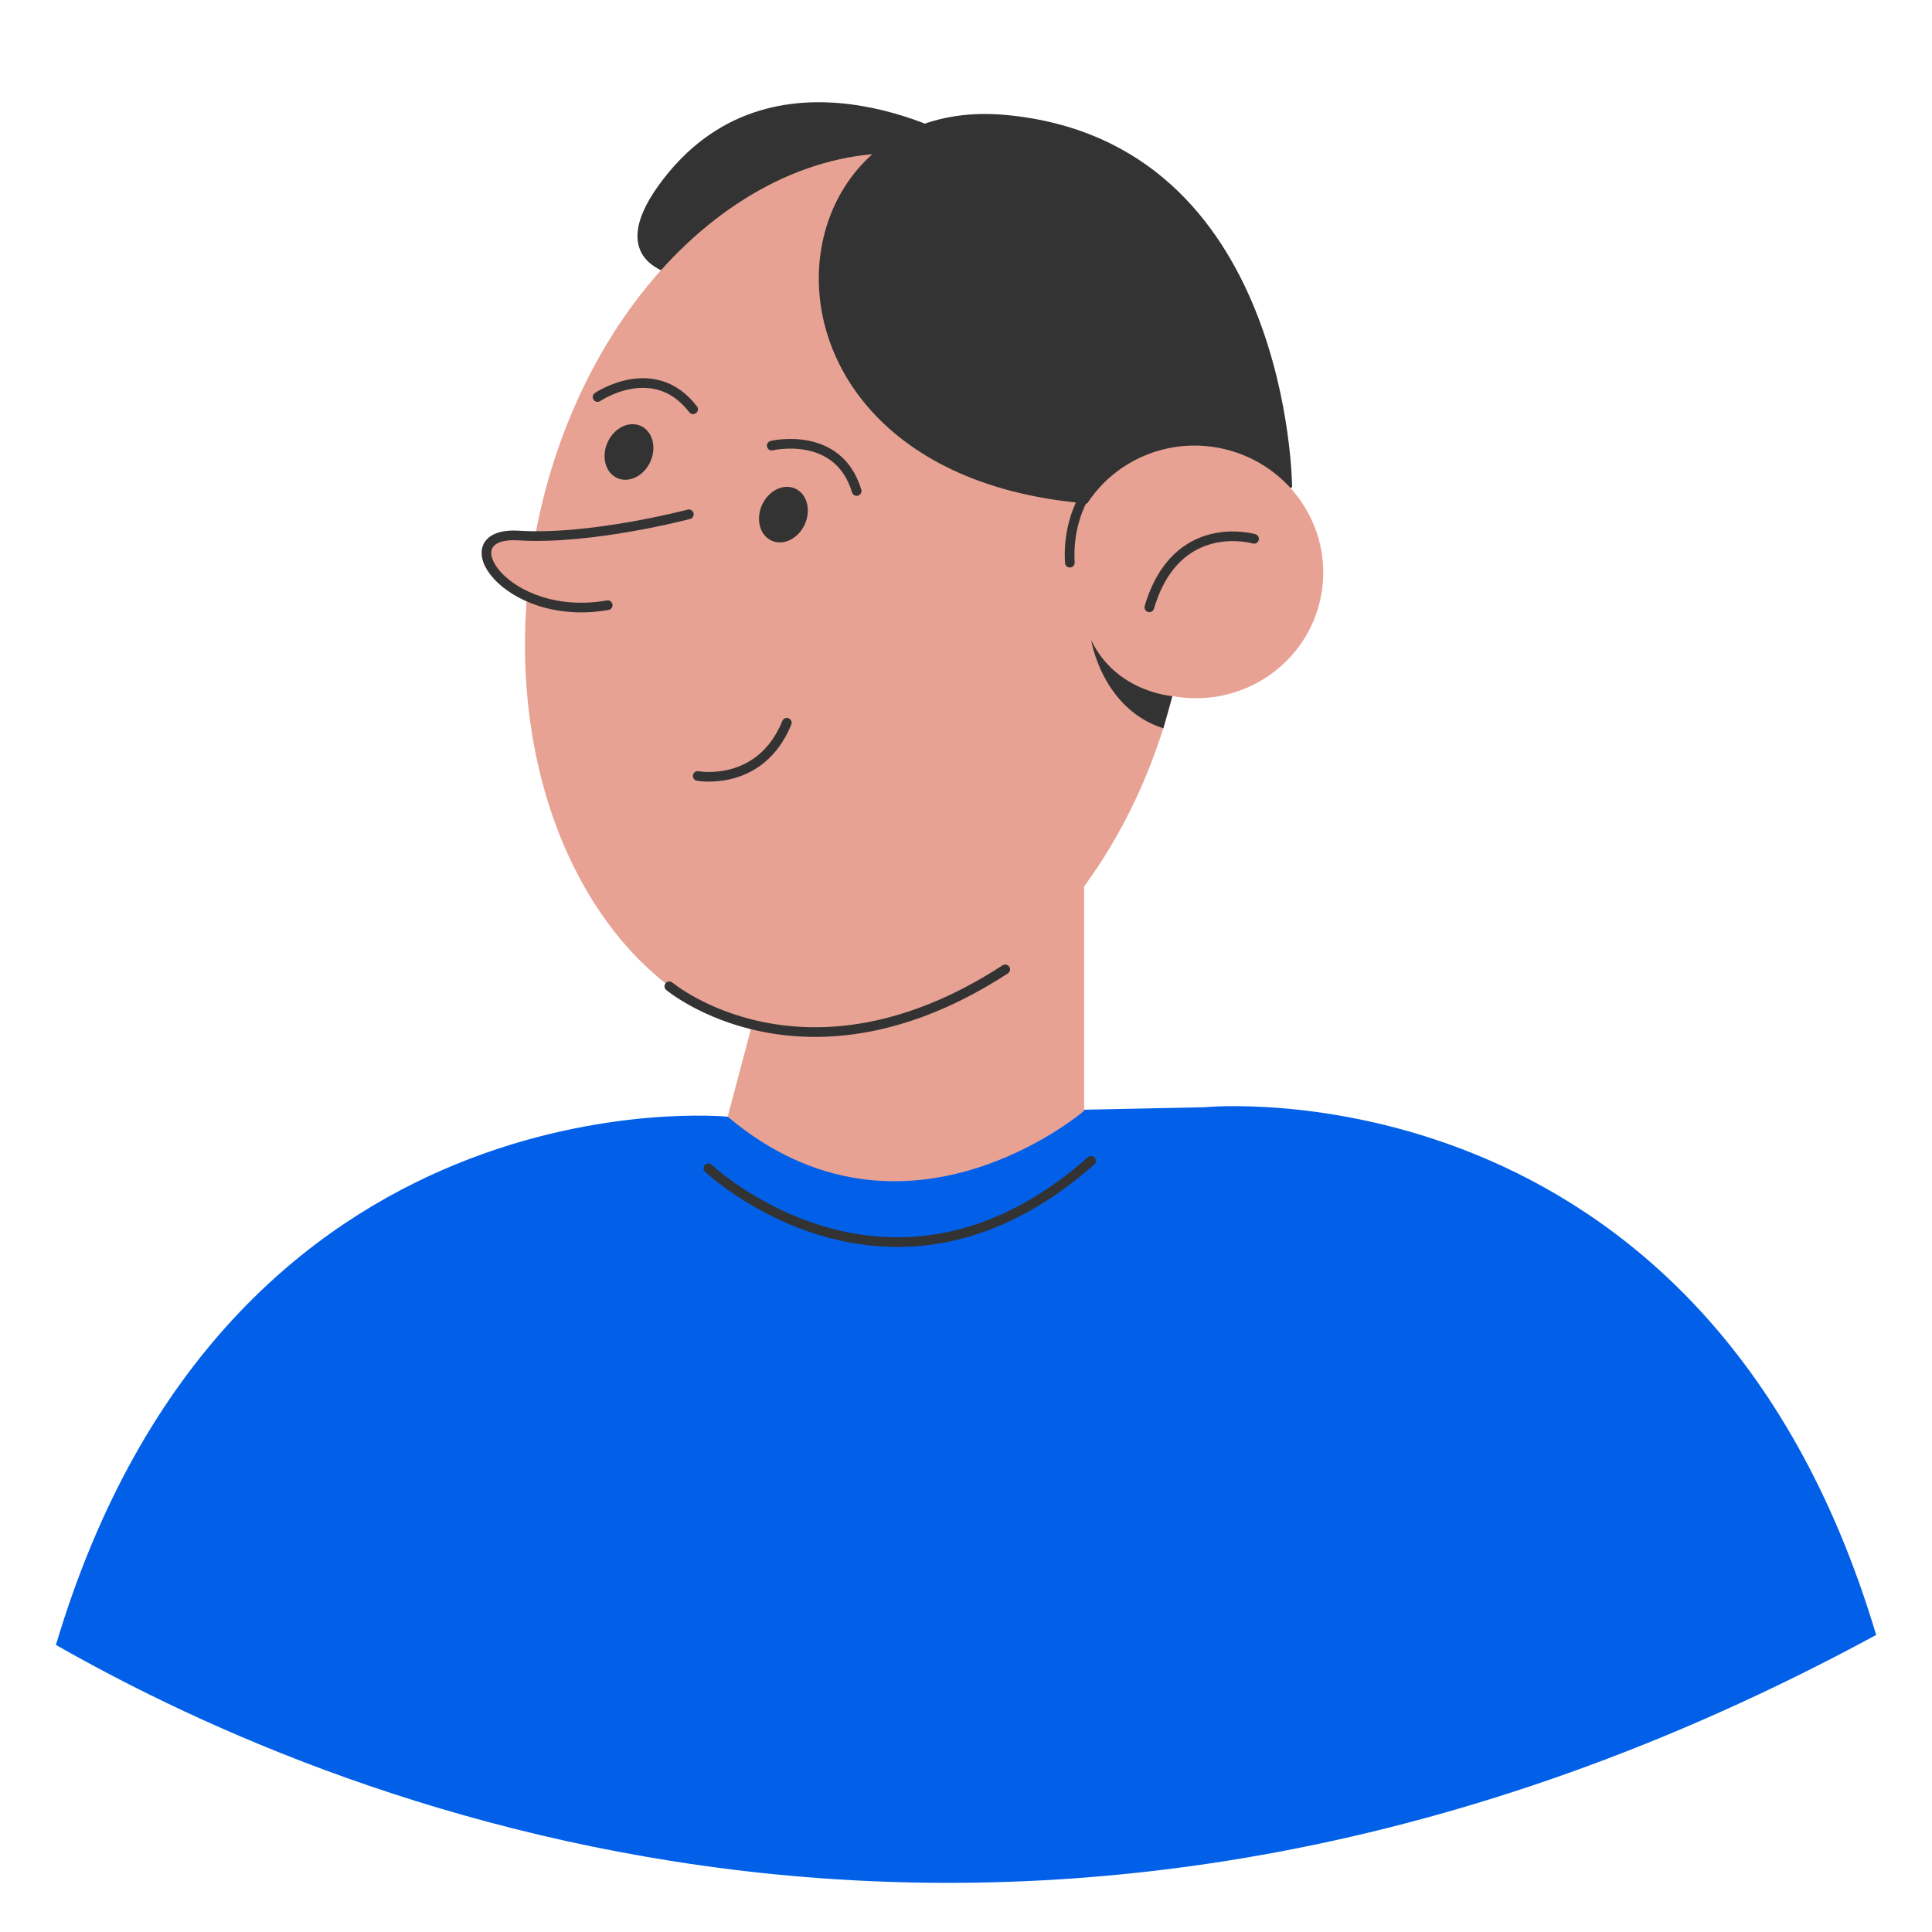
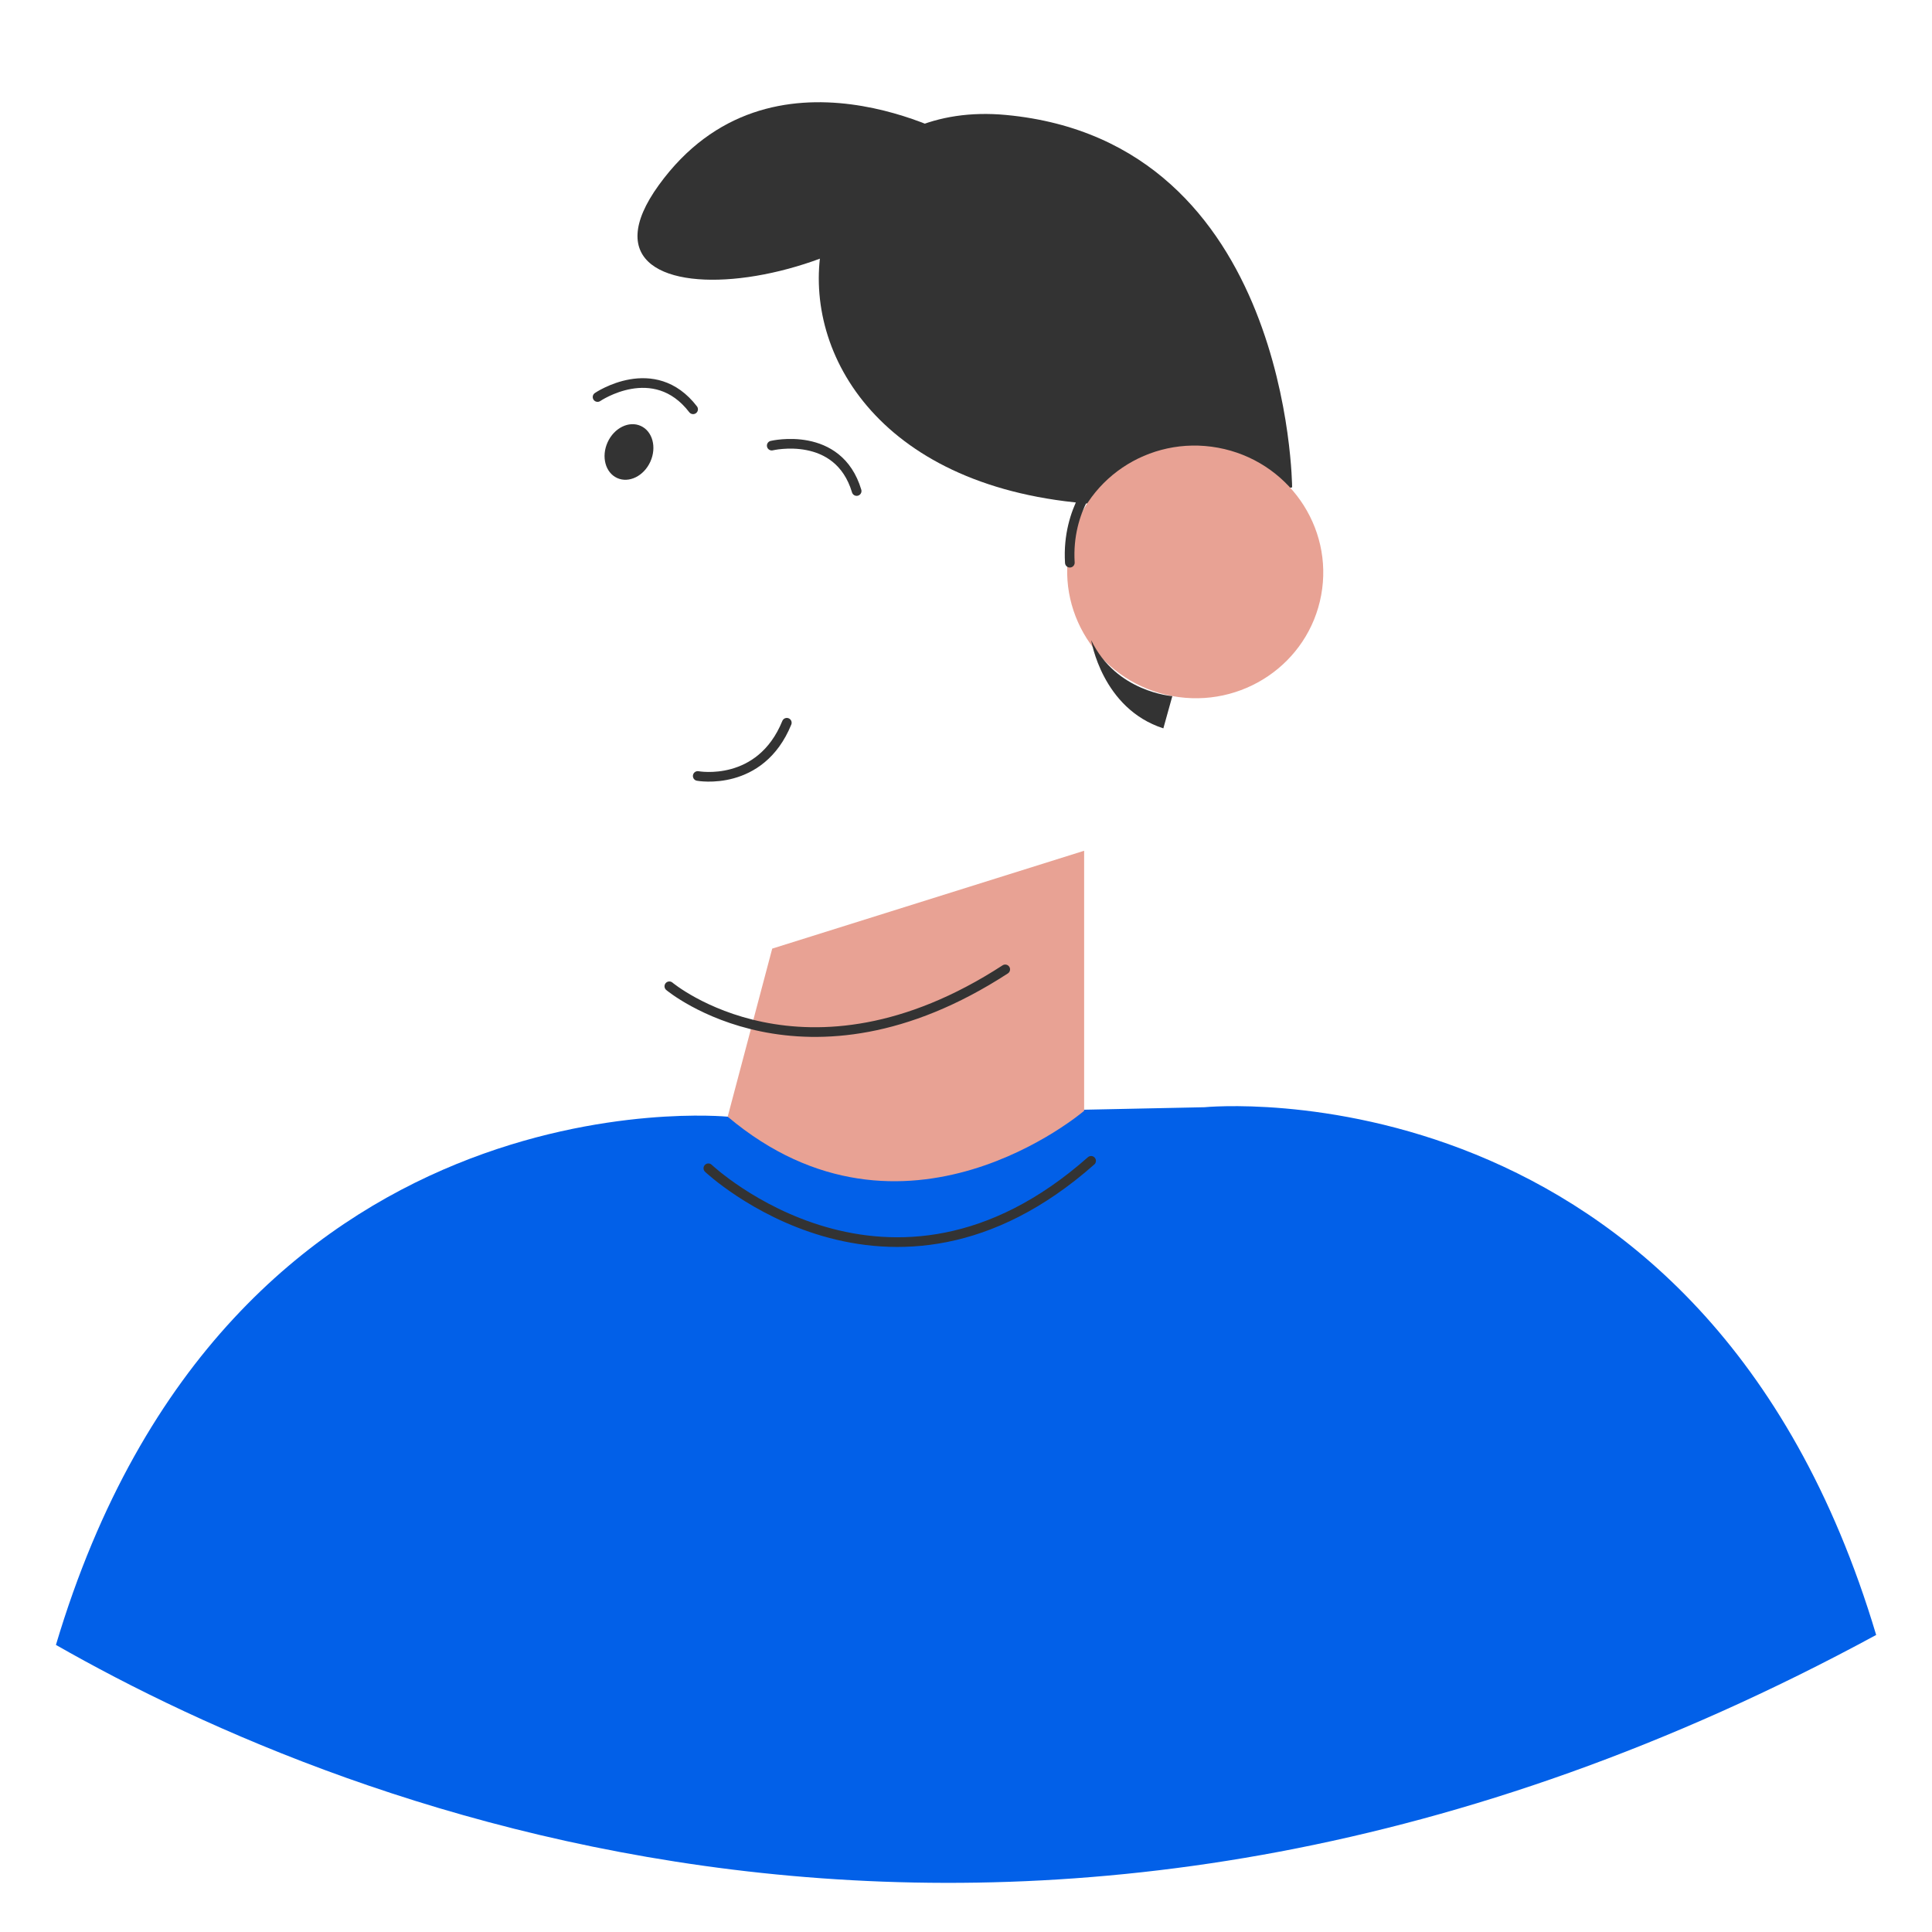
<svg xmlns="http://www.w3.org/2000/svg" width="200" height="200" viewBox="0 0 200 200" fill="none">
  <path d="M194.22 169.25C107.54 216.27 36.11 187.59 5.79 170.28C23.63 110.44 75.34 115.6 75.34 115.6L75.55 115.64L75.94 115.63L124.68 114.62C124.68 114.62 176.37 109.45 194.22 169.25Z" fill="#0260E8" />
  <path d="M112.23 88.07V114.99C112.23 114.99 93.59 130.98 75.33 115.6L79.94 98.2L112.23 88.07Z" fill="#E8A294" />
  <path d="M99.32 14.45C99.32 14.45 79.78 3.16 68.2 19.16C56.62 35.16 94.11 30.12 99.32 14.45Z" fill="#333333" />
-   <path d="M122.296 67.873C126.925 42.792 115.699 19.695 97.222 16.285C78.746 12.875 60.014 30.443 55.386 55.524C50.756 80.605 61.982 103.702 80.459 107.112C98.936 110.522 117.667 92.954 122.296 67.873Z" fill="#E8A294" />
-   <path d="M133.76 50.45C133.76 50.45 133.59 14.65 104.13 11.9C74.67 9.15 74.57 62.84 133.76 50.45Z" fill="#333333" />
+   <path d="M133.76 50.45C133.76 50.45 133.59 14.65 104.13 11.9C74.67 9.15 74.57 62.84 133.76 50.45" fill="#333333" />
  <path d="M136.768 61.61C138.078 54.512 133.302 47.68 126.1 46.35C118.899 45.021 111.998 49.698 110.688 56.797C109.378 63.895 114.154 70.727 121.356 72.057C128.558 73.386 135.458 68.709 136.768 61.61Z" fill="#E8A294" />
  <path d="M67.325 47.791C67.999 46.301 67.554 44.645 66.332 44.092C65.109 43.539 63.571 44.298 62.898 45.787C62.224 47.277 62.669 48.933 63.891 49.486C65.114 50.039 66.652 49.28 67.325 47.791Z" fill="#333333" />
-   <path d="M83.314 54.275C83.988 52.785 83.543 51.129 82.32 50.576C81.098 50.023 79.56 50.782 78.886 52.271C78.212 53.761 78.657 55.417 79.88 55.97C81.103 56.523 82.64 55.764 83.314 54.275Z" fill="#333333" />
  <path d="M72.23 80.33C72.23 80.33 78.71 81.53 81.45 74.82" stroke="#333333" stroke-miterlimit="10" stroke-linecap="round" stroke-linejoin="round" />
-   <path d="M129.82 55.78C129.82 55.78 121.77 53.41 118.98 62.87" stroke="#333333" stroke-miterlimit="10" stroke-linecap="round" stroke-linejoin="round" />
  <path d="M61.86 41.1C61.86 41.1 67.71 37.11 71.75 42.37" stroke="#333333" stroke-miterlimit="10" stroke-linecap="round" stroke-linejoin="round" />
  <path d="M79.89 46.13C79.89 46.13 86.78 44.49 88.68 50.83" stroke="#333333" stroke-miterlimit="10" stroke-linecap="round" stroke-linejoin="round" />
-   <path d="M71.31 53.24C71.31 53.24 61.21 55.91 53.7 55.44C46.19 54.97 52.23 64.52 62.91 62.65" fill="#E8A294" />
-   <path d="M71.31 53.24C71.31 53.24 61.21 55.91 53.7 55.44C46.19 54.97 52.23 64.52 62.91 62.65" stroke="#333333" stroke-miterlimit="10" stroke-linecap="round" stroke-linejoin="round" />
  <path d="M121.36 72.06C121.36 72.06 115.55 71.67 112.96 66.27C112.96 66.27 114.07 73.35 120.43 75.4L121.36 72.06Z" fill="#333333" />
  <path d="M113.74 49.23C113.74 49.23 110.4 52.59 110.75 58.25" stroke="#333333" stroke-miterlimit="10" stroke-linecap="round" stroke-linejoin="round" />
  <path d="M69.29 102.1C69.29 102.1 83.28 113.85 104.06 100.35" stroke="#333333" stroke-miterlimit="10" stroke-linecap="round" stroke-linejoin="round" />
  <path d="M73.33 120.94C73.33 120.94 92.07 138.64 112.95 120.17" stroke="#333333" stroke-miterlimit="10" stroke-linecap="round" stroke-linejoin="round" />
</svg>